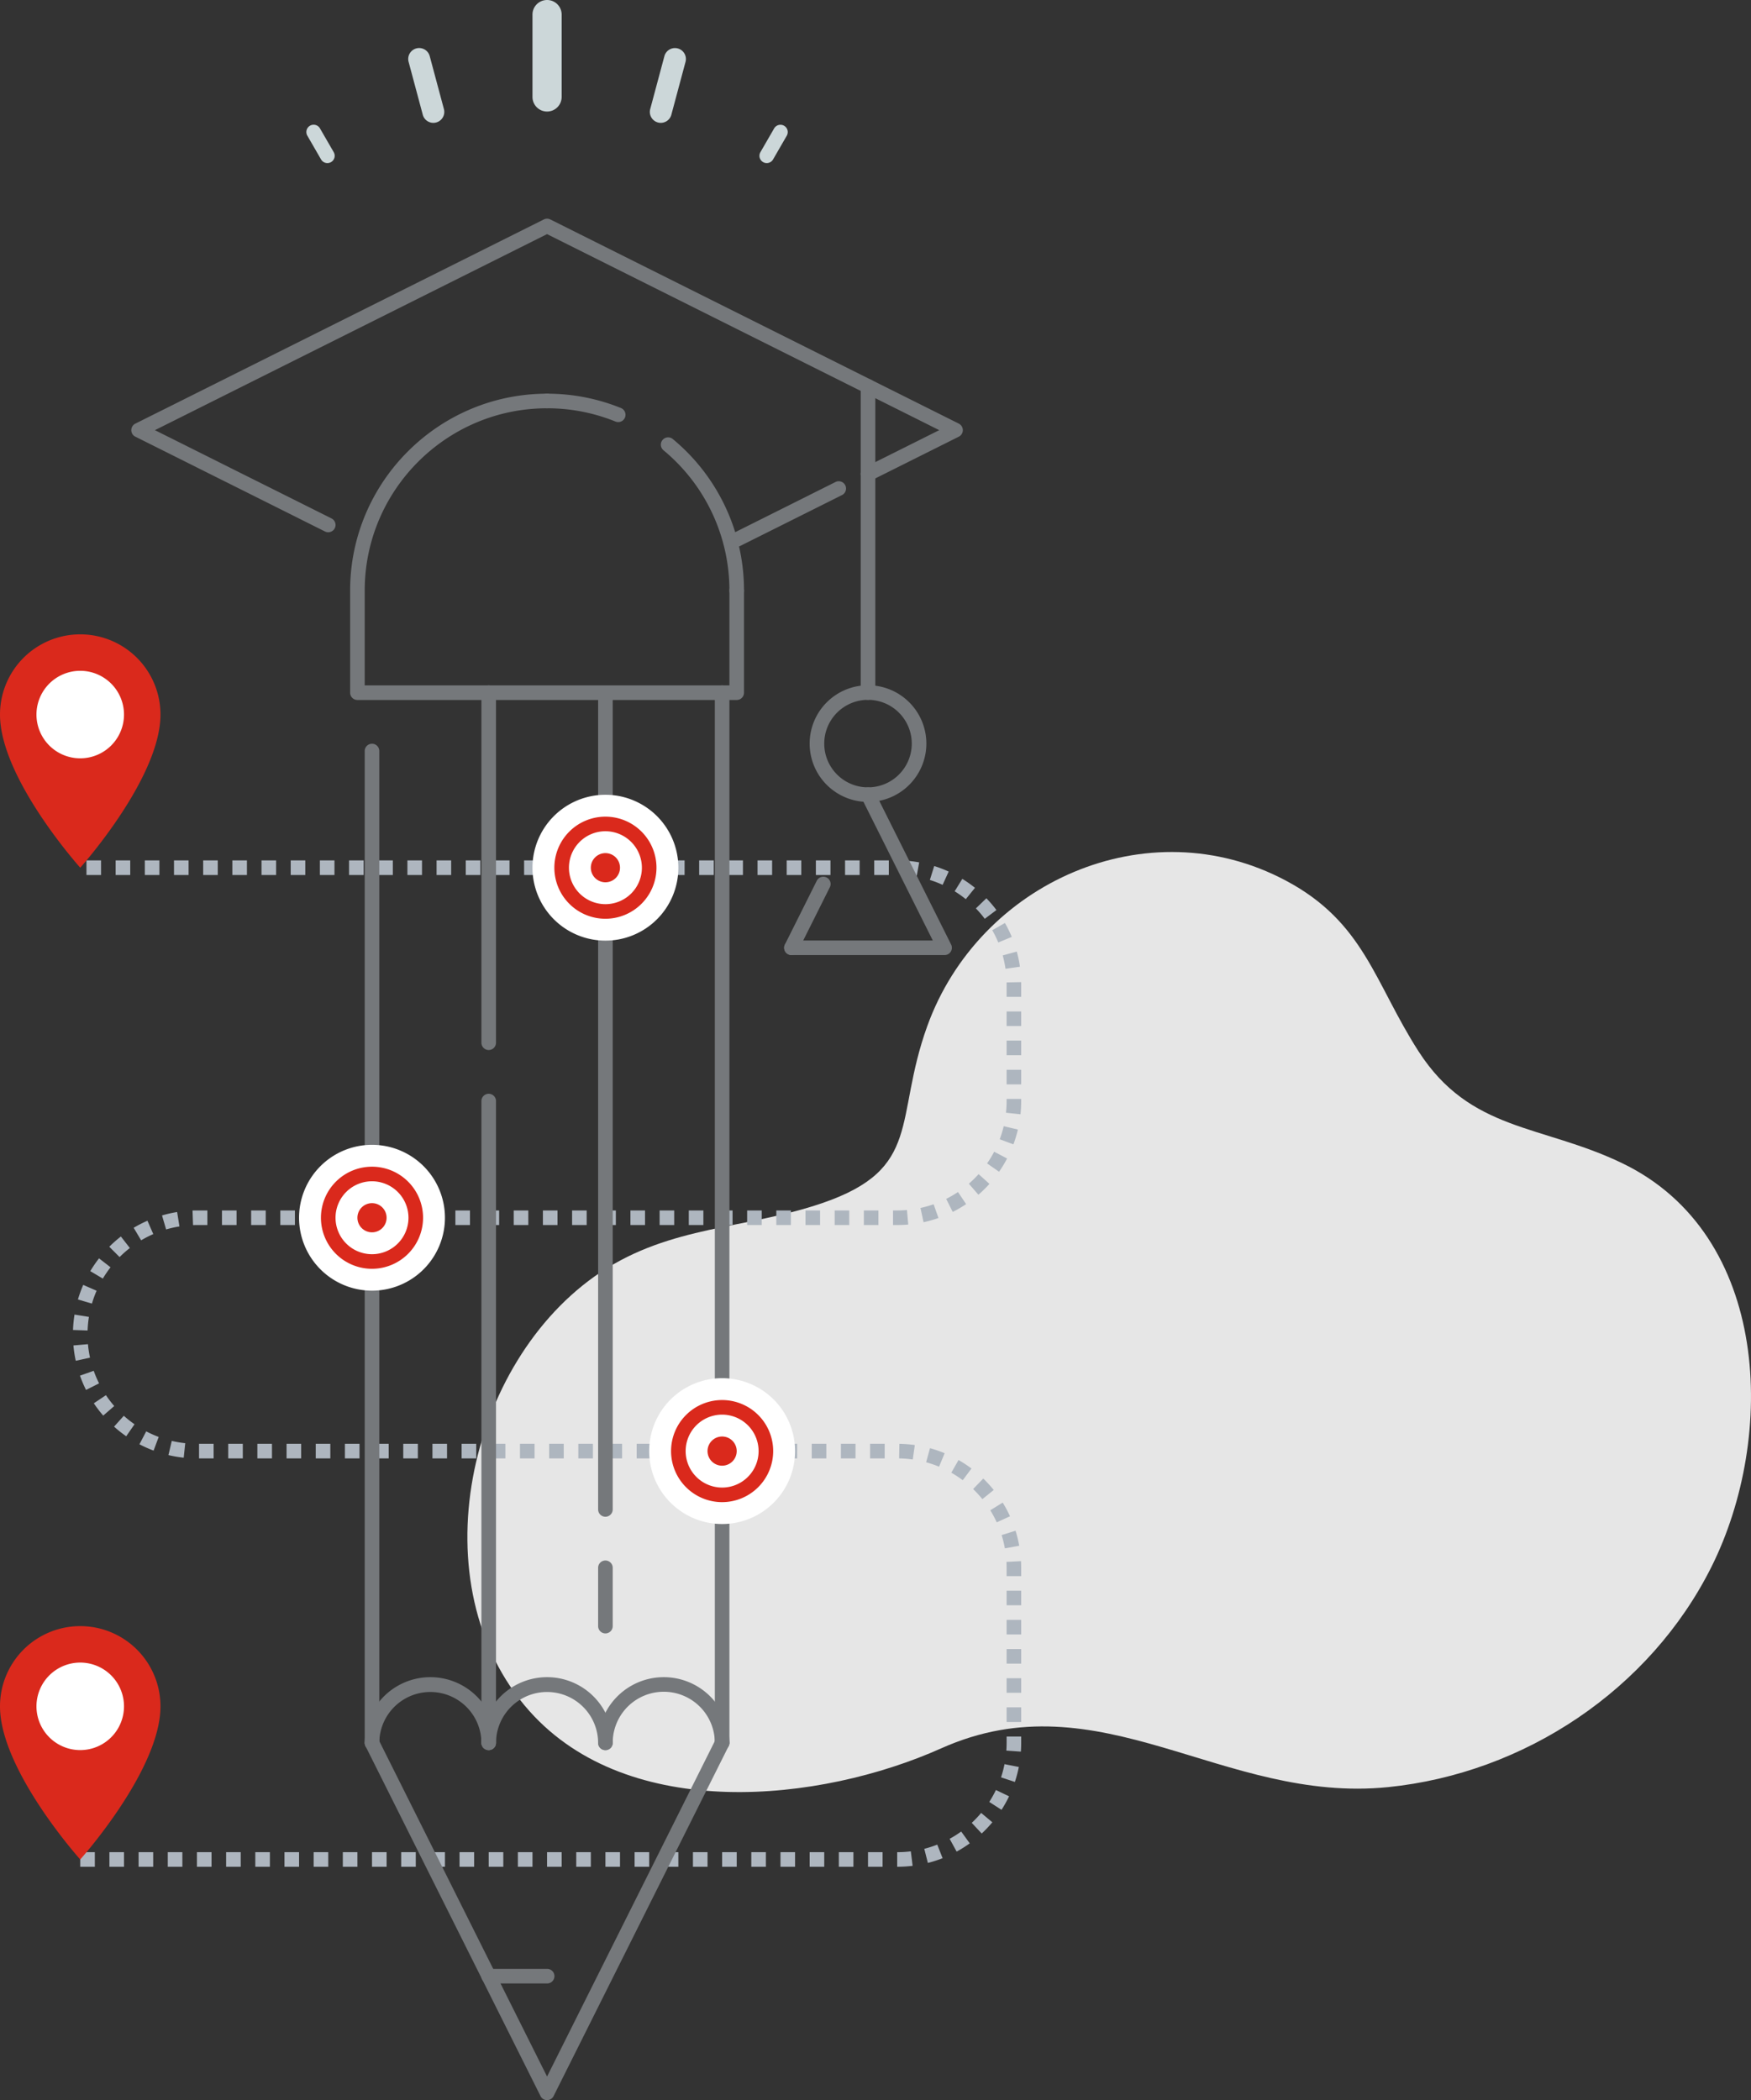
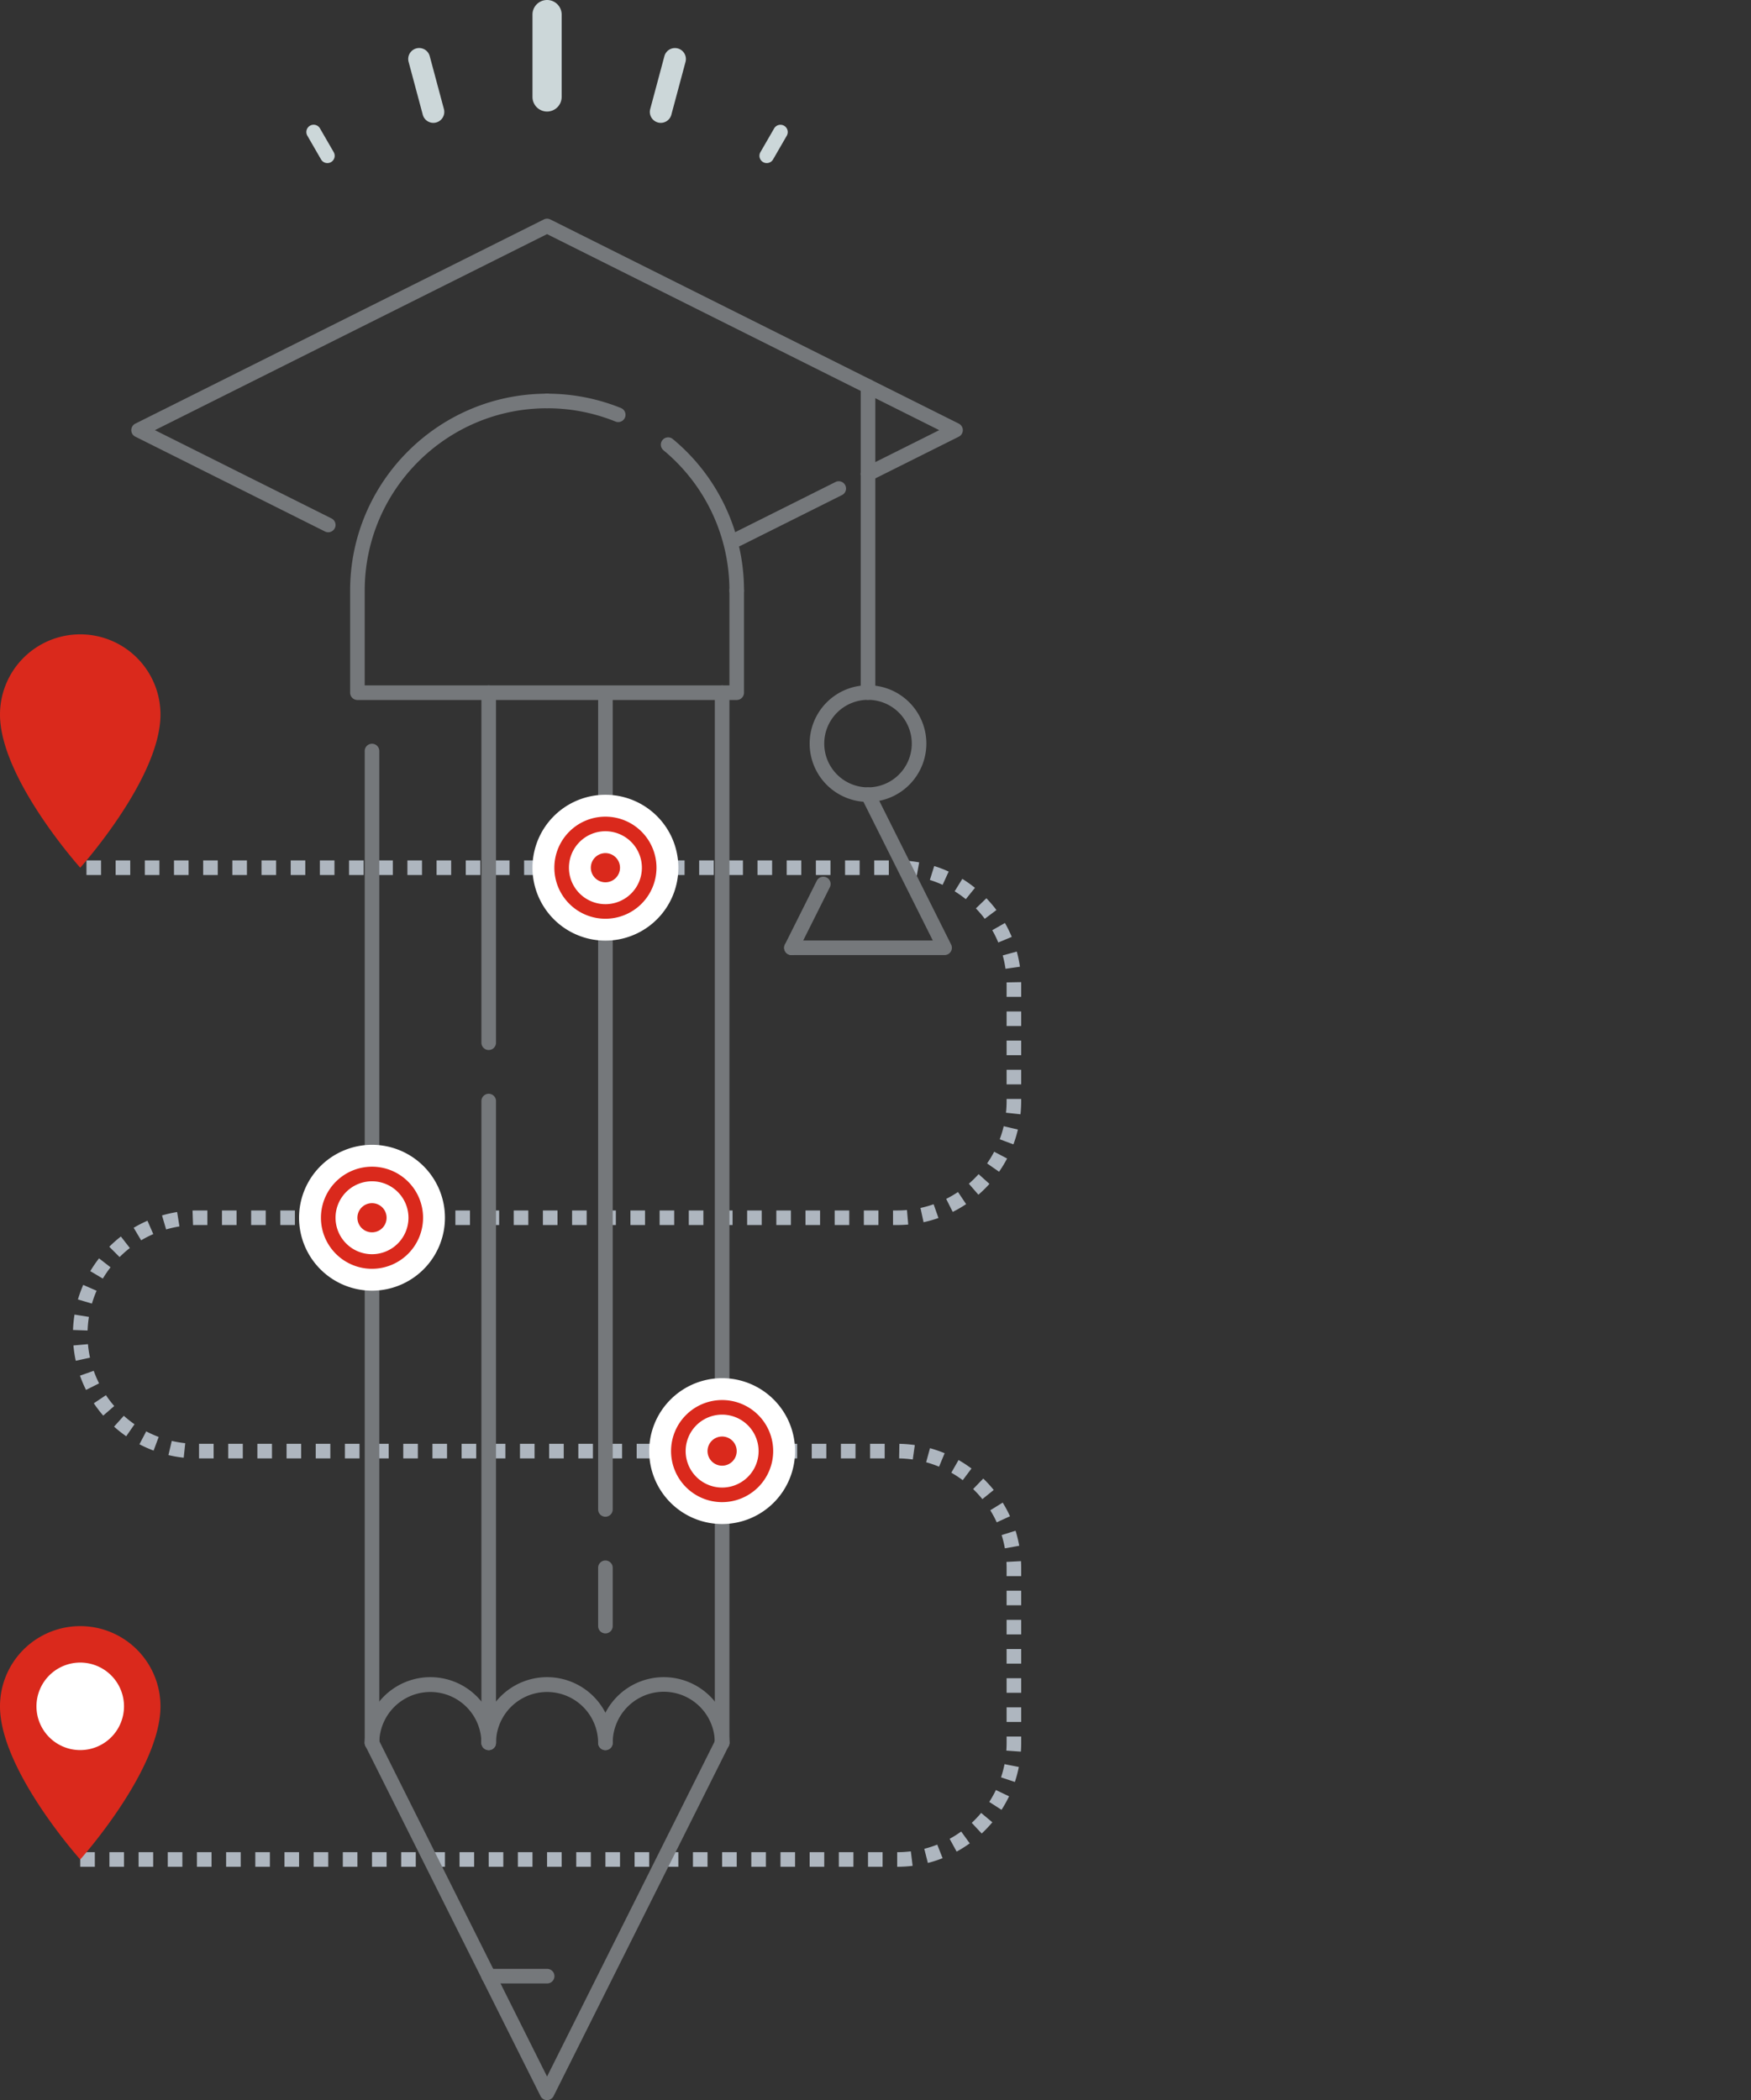
<svg xmlns="http://www.w3.org/2000/svg" width="1554.75" height="1865.193" viewBox="0 0 1554.75 1865.193">
  <rect x="0" y="0" width="1554.75" height="1865.193" fill="#333333" stroke="none" />
  <defs>
    <style>.a{fill:none;}.b{clip-path:url(#a);}.c{fill:#e6e6e6;}.d{fill:#aeb6bf;}.e{fill:#75787b;}.f{fill:#ccd7d9;}.g{fill:#fff;}.h{fill:#da291c;}</style>
    <clipPath id="a">
      <rect class="a" width="1554.75" height="1865.193" transform="translate(0 -0.003)" />
    </clipPath>
  </defs>
  <g transform="translate(0 0.003)">
    <g class="b">
-       <path class="c" d="M1440.247,1033c-71.864-34.542-134.7-27.734-180.717-99.312-39.259-61.062-47.99-114.509-117.868-151.636-122.716-65.2-272.209,1.541-318.321,129.258-29.9,82.822-3.592,126.6-93.5,157.29-67.538,23.057-134.084,19.79-196.354,61.218C414.62,1208.9,370.37,1407.973,470.219,1519.8c88.3,98.892,257.623,81.219,365.561,32.93,141.433-63.273,249.983,49.389,396.889,34.455,120.915-12.291,232.5-86.484,287.049-195.78,57.606-115.416,52.663-294.9-79.471-358.407" />
      <path class="d" d="M796.629,1657.937v-12.953a98.521,98.521,0,0,0,12.116-.748l1.6,12.855a111.68,111.68,0,0,1-13.715.846m-12.954,0H770.722v-12.953h12.953Zm-25.906,0H744.816v-12.953h12.953Zm-25.907,0H718.909v-12.953h12.953Zm-25.906,0H693v-12.953h12.953Zm-25.907,0H667.1v-12.953h12.953Zm-25.907,0H641.189v-12.953h12.953Zm-25.906,0H615.283v-12.953h12.953Zm-25.907,0H589.376v-12.953h12.953Zm-25.907,0H563.469v-12.953h12.953Zm-25.906,0H537.563v-12.953h12.953Zm-25.907,0H511.656v-12.953h12.953Zm-25.906,0H485.75v-12.953H498.7Zm-25.907,0H459.843v-12.953H472.8Zm-25.907,0H433.936v-12.953h12.953Zm-25.906,0H408.03v-12.953h12.953Zm-25.907,0H382.123v-12.953h12.953Zm-25.907,0H356.216v-12.953h12.953Zm-25.906,0H330.31v-12.953h12.953Zm-25.907,0H304.4v-12.953h12.953Zm-25.906,0H278.5v-12.953H291.45Zm-25.907,0H252.59v-12.953h12.953Zm-25.907,0H226.683v-12.953h12.953Zm-25.906,0H200.777v-12.953H213.73Zm-25.907,0H174.87v-12.953h12.953Zm-25.906,0H148.964v-12.953h12.953Zm-25.907,0H123.057v-12.953H136.01Zm-25.907,0H97.15v-12.953H110.1Zm-25.906,0H71.244v-12.953H84.2Zm739.66-3.394-3.193-12.553a96.468,96.468,0,0,0,11.548-3.727l4.746,12.053a109.66,109.66,0,0,1-13.1,4.227m25.563-10.065-6.22-11.362a97.667,97.667,0,0,0,10.262-6.482l7.586,10.5a110.648,110.648,0,0,1-11.628,7.345m22.25-16.074-8.83-9.477a98.264,98.264,0,0,0,8.35-8.81l9.936,8.311a111.391,111.391,0,0,1-9.456,9.976m17.6-21.047-10.892-7.01a97.44,97.44,0,0,0,5.914-10.587l11.681,5.6a110.329,110.329,0,0,1-6.7,12m11.855-24.753-12.29-4.088a96.786,96.786,0,0,0,3.094-11.723l12.708,2.51a109.516,109.516,0,0,1-3.512,13.3m5.329-26.927-12.92-.911c.161-2.29.243-4.622.243-6.932v-5.558h12.953v5.558c0,2.612-.092,5.251-.276,7.843m.276-26.355H893.778v-12.953h12.953Zm0-25.906H893.778v-12.953h12.953Zm0-25.907H893.778v-12.953h12.953Zm0-25.907H893.778v-12.953h12.953Zm0-25.906H893.778v-12.953h12.953Zm0-25.907H893.778v-7.395c0-1.733-.047-3.487-.138-5.211l12.936-.686c.1,1.952.155,3.936.155,5.9Zm-14.482-24.66a96.924,96.924,0,0,0-2.886-11.78l12.364-3.866A110.329,110.329,0,0,1,905,1372.842Zm-7.23-23.108a97.036,97.036,0,0,0-5.73-10.695l11.013-6.821a110.431,110.431,0,0,1,6.5,12.128Zm-12.753-20.6a98.029,98.029,0,0,0-8.2-8.954l8.994-9.321a110.634,110.634,0,0,1,9.281,10.142ZM854.832,1314.6a97.755,97.755,0,0,0-10.14-6.656l6.418-11.251a110.577,110.577,0,0,1,11.49,7.542Zm-21.024-11.992a97.006,97.006,0,0,0-11.471-3.93l3.419-12.493a109.54,109.54,0,0,1,13.014,4.459Zm-23.346-6.389a98.506,98.506,0,0,0-12.1-.961l.229-12.951a111.389,111.389,0,0,1,13.693,1.088Zm-24.936-.977H772.573v-12.953h12.953Zm-25.907,0H746.666v-12.953h12.953Zm-25.906,0H720.76v-12.953h12.953Zm-25.907,0H694.853v-12.953h12.953Zm-25.906,0H668.947v-12.953H681.9Zm-25.907,0H643.04v-12.953h12.953Zm-25.907,0H617.133v-12.953h12.953Zm-25.906,0H591.227v-12.953H604.18Zm-25.907,0H565.32v-12.953h12.953Zm-25.907,0H539.413v-12.953h12.953Zm-25.906,0H513.507v-12.953H526.46Zm-25.907,0H487.6v-12.953h12.953Zm-25.906,0H461.694v-12.953h12.953Zm-25.907,0H435.787v-12.953H448.74Zm-25.907,0H409.88v-12.953h12.953Zm-25.906,0H383.974v-12.953h12.953Zm-25.907,0H358.067v-12.953H371.02Zm-25.906,0H332.161v-12.953h12.953Zm-25.907,0H306.254v-12.953h12.953Zm-25.907,0H280.347v-12.953H293.3Zm-25.906,0H254.441v-12.953h12.953Zm-25.907,0H228.534v-12.953h12.953Zm-25.907,0H202.627v-12.953H215.58Zm-25.906,0H176.721v-12.953h12.953Zm-26.565-.621a109.8,109.8,0,0,1-13.558-2.305l2.97-12.609a96.62,96.62,0,0,0,11.956,2.034Zm-26.732-6.3a110.233,110.233,0,0,1-12.565-5.611l6.015-11.473a96.807,96.807,0,0,0,11.079,4.948Zm-24.324-12.749a111.38,111.38,0,0,1-10.774-8.539l8.66-9.634a98.118,98.118,0,0,0,9.514,7.542Zm-20.406-18.346a110.77,110.77,0,0,1-8.341-10.926l10.766-7.2a97.665,97.665,0,0,0,7.361,9.643Zm-15.258-22.8a110.025,110.025,0,0,1-5.381-12.66l12.216-4.309a96.871,96.871,0,0,0,4.745,11.162Zm-9.13-25.894a110.464,110.464,0,0,1-2.062-13.595l12.9-1.14a97.539,97.539,0,0,0,1.819,11.995Zm10.522-26.875-12.946-.455a111.172,111.172,0,0,1,1.333-13.679l12.789,2.056a98.162,98.162,0,0,0-1.176,12.078m3.85-23.906L69.2,1154.109a109.671,109.671,0,0,1,4.7-12.937l11.873,5.178a96.7,96.7,0,0,0-4.141,11.405m9.679-22.2-11.133-6.624a110.952,110.952,0,0,1,7.753-11.355l10.224,7.954a97.782,97.782,0,0,0-6.844,10.025m14.88-19.123-9.157-9.161a111.174,111.174,0,0,1,10.306-9.095l7.951,10.226a98.291,98.291,0,0,0-9.1,8.03m19.121-14.866-6.619-11.134a110.082,110.082,0,0,1,12.231-6.269l5.177,11.873a97.222,97.222,0,0,0-10.789,5.53M147.5,1091.9l-3.645-12.43a109.568,109.568,0,0,1,13.419-3.031l2.053,12.789A96.745,96.745,0,0,0,147.5,1091.9m23.907-3.847-.455-12.946q1.95-.067,3.918-.068h9.262v12.953H174.87q-1.74,0-3.463.061m625.222-.061h-3.692v-12.953h3.692c2.886,0,5.806-.128,8.678-.381l1.136,12.9c-3.248.286-6.551.431-9.814.431m-16.645,0H767.031v-12.953h12.953Zm-25.906,0H741.125v-12.953h12.953Zm-25.907,0H715.218v-12.953h12.953Zm-25.907,0H689.311v-12.953h12.953Zm-25.906,0H663.405v-12.953h12.953Zm-25.907,0H637.5v-12.953h12.953Zm-25.907,0H611.591v-12.953h12.953Zm-25.906,0H585.685v-12.953h12.953Zm-25.907,0H559.778v-12.953h12.953Zm-25.906,0H533.872v-12.953h12.953Zm-25.907,0H507.965v-12.953h12.953Zm-25.907,0H482.058v-12.953h12.953Zm-25.906,0H456.152v-12.953h12.953Zm-25.907,0H430.245v-12.953H443.2Zm-25.906,0H404.339v-12.953h12.953Zm-25.907,0H378.432v-12.953h12.953Zm-25.907,0H352.525v-12.953h12.953Zm-25.906,0H326.619v-12.953h12.953Zm-25.907,0H300.712v-12.953h12.953Zm-25.907,0H274.8v-12.953h12.953Zm-25.906,0H248.9v-12.953h12.953Zm-25.907,0H222.992v-12.953h12.953Zm-25.906,0H197.086v-12.953h12.953Zm610-2.495-2.743-12.66a96.974,96.974,0,0,0,11.677-3.311l4.307,12.217a109.854,109.854,0,0,1-13.241,3.754m25.906-9.142-5.807-11.579a97.1,97.1,0,0,0,10.484-6.109l7.209,10.762a110.233,110.233,0,0,1-11.886,6.926m22.809-15.276-8.488-9.783a98.5,98.5,0,0,0,8.657-8.51l9.635,8.658a111.154,111.154,0,0,1-9.8,9.635m18.336-20.412-10.636-7.4a97.455,97.455,0,0,0,6.289-10.369l11.473,6.011a110.061,110.061,0,0,1-7.126,11.753m12.732-24.314-12.136-4.526a96.554,96.554,0,0,0,3.513-11.606l12.609,2.965a109.539,109.539,0,0,1-3.986,13.167m6.288-26.722-12.88-1.369a98.854,98.854,0,0,0,.547-10.373v-1.871h12.953v1.871a111.649,111.649,0,0,1-.62,11.742m.62-26.566H893.778V950.111h12.953Zm0-25.907H893.778V924.2h12.953Zm0-25.906H893.778V898.3h12.953Zm0-25.907H893.778V874.262q0-.879-.015-1.753l12.951-.236q.018.992.017,1.989ZM892.8,860.408a97.317,97.317,0,0,0-2.462-11.878l12.495-3.417a110.584,110.584,0,0,1,2.791,13.464Zm-6.4-23.353a97.33,97.33,0,0,0-5.346-10.9l11.25-6.42a110.636,110.636,0,0,1,6.06,12.351ZM874.39,816.017a98.389,98.389,0,0,0-7.877-9.241l9.321-8.995a111.524,111.524,0,0,1,8.916,10.461Zm-16.832-17.428a97.981,97.981,0,0,0-9.9-7.013l6.815-11.015a110.983,110.983,0,0,1,11.215,7.944ZM836.97,785.856a96.821,96.821,0,0,0-11.324-4.338l3.863-12.364a109.659,109.659,0,0,1,12.846,4.921Zm-23.1-7.22a97.78,97.78,0,0,0-12.054-1.388l.679-12.936a110.849,110.849,0,0,1,13.657,1.573ZM789.2,777.112H776.25V764.159H789.2Zm-25.907,0H750.343V764.159H763.3Zm-25.907,0H724.436V764.159h12.953Zm-25.906,0H698.53V764.159h12.953Zm-25.907,0H672.623V764.159h12.953Zm-25.906,0H646.717V764.159H659.67Zm-25.907,0H620.81V764.159h12.953Zm-25.907,0H594.9V764.159h12.953Zm-25.906,0H569V764.159H581.95Zm-25.907,0H543.09V764.159h12.953Zm-25.907,0H517.183V764.159h12.953Zm-25.906,0H491.277V764.159H504.23Zm-25.907,0H465.37V764.159h12.953Zm-25.906,0H439.464V764.159h12.953Zm-25.907,0H413.557V764.159H426.51Zm-25.907,0H387.65V764.159H400.6Zm-25.906,0H361.744V764.159H374.7Zm-25.907,0H335.837V764.159H348.79Zm-25.906,0H309.931V764.159h12.953Zm-25.907,0H284.024V764.159h12.953Zm-25.907,0H258.117V764.159H271.07Zm-25.906,0H232.211V764.159h12.953Zm-25.907,0H206.3V764.159h12.953Zm-25.907,0H180.4V764.159H193.35Zm-25.906,0H154.491V764.159h12.953Zm-25.907,0H128.584V764.159h12.953Zm-25.906,0H102.678V764.159h12.953Zm-25.907,0H76.771V764.159H89.724Z" />
      <path class="e" d="M641.189,1554.311a6.477,6.477,0,0,1-6.477-6.477V615.2a6.477,6.477,0,0,1,12.954,0v932.638a6.477,6.477,0,0,1-6.477,6.477" />
      <path class="e" d="M330.309,1554.311a6.477,6.477,0,0,1-6.477-6.477V667.009a6.477,6.477,0,0,1,12.954,0v880.825a6.477,6.477,0,0,1-6.477,6.477" />
      <path class="e" d="M485.749,1865.19a6.477,6.477,0,0,1-5.793-3.58l-155.44-310.879a6.477,6.477,0,0,1,11.586-5.794l149.647,299.294L635.4,1544.937a6.477,6.477,0,0,1,11.586,5.794L491.542,1861.61a6.477,6.477,0,0,1-5.793,3.58" />
      <path class="e" d="M838.727,848.229H702.717a6.477,6.477,0,0,1,0-12.953h125.53L764.929,708.639a6.477,6.477,0,0,1,11.586-5.793l68.005,136.01a6.476,6.476,0,0,1-5.793,9.373" />
      <path class="e" d="M770.722,712.219a51.813,51.813,0,1,1,51.813-51.813,51.871,51.871,0,0,1-51.813,51.813m0-90.673a38.86,38.86,0,1,0,38.86,38.86,38.9,38.9,0,0,0-38.86-38.86" />
      <path class="e" d="M702.712,848.23a6.479,6.479,0,0,1-5.788-9.374L725.253,782.2a6.476,6.476,0,1,1,11.585,5.792L708.51,844.648a6.476,6.476,0,0,1-5.8,3.582" />
      <path class="e" d="M770.722,621.546a6.477,6.477,0,0,1-6.477-6.477V343.176a6.477,6.477,0,0,1,12.954,0V615.069a6.477,6.477,0,0,1-6.477,6.477" />
      <path class="e" d="M654.142,621.672H317.356a6.477,6.477,0,0,1-6.477-6.477V524.522c0-96.424,78.446-174.87,174.87-174.87a6.477,6.477,0,1,1,0,12.954c-89.281,0-161.916,72.635-161.916,161.916v84.2H647.665v-84.2a6.477,6.477,0,0,1,12.954,0V615.2a6.477,6.477,0,0,1-6.477,6.477" />
      <path class="e" d="M654.142,531a6.478,6.478,0,0,1-6.477-6.477,161.547,161.547,0,0,0-58.591-124.669,6.477,6.477,0,0,1,8.271-9.969,174.463,174.463,0,0,1,63.273,134.638A6.478,6.478,0,0,1,654.142,531M548.924,374.86a6.446,6.446,0,0,1-2.429-.475,161.076,161.076,0,0,0-60.746-11.778,6.477,6.477,0,0,1,0-12.954,173.939,173.939,0,0,1,65.608,12.727,6.477,6.477,0,0,1-2.433,12.48" />
      <path class="e" d="M485.749,362.606a6,6,0,0,1-1.269-.13,6.417,6.417,0,0,1-1.205-.363,7.7,7.7,0,0,1-1.127-.6,7.365,7.365,0,0,1-.985-.8,6.505,6.505,0,0,1,0-9.171,6.483,6.483,0,0,1,.985-.8,7.7,7.7,0,0,1,1.127-.6,6.345,6.345,0,0,1,1.205-.363,6.458,6.458,0,0,1,7.746,6.347,6.091,6.091,0,0,1-.13,1.27,6.429,6.429,0,0,1-.363,1.2,7.646,7.646,0,0,1-.6,1.127,7.259,7.259,0,0,1-.8.985,6.527,6.527,0,0,1-4.586,1.891" />
      <path class="e" d="M654.166,485.654a6.478,6.478,0,0,1-2.9-12.271l90.654-45.327a6.477,6.477,0,0,1,5.792,11.586l-90.654,45.327a6.446,6.446,0,0,1-2.891.685" />
      <path class="e" d="M291.444,472.71a6.461,6.461,0,0,1-2.891-.684l-168.393-84.2a6.475,6.475,0,0,1,0-11.585L482.853,194.9a6.473,6.473,0,0,1,5.792,0L851.338,376.244a6.476,6.476,0,0,1,0,11.585L773.593,426.7a6.477,6.477,0,1,1-5.792-11.586l66.158-33.079-348.21-174.1-348.211,174.1,156.807,78.4a6.477,6.477,0,0,1-2.9,12.271" />
      <path class="e" d="M641.189,1554.311a6.477,6.477,0,0,1-6.477-6.477,45.336,45.336,0,0,0-90.673,0,6.477,6.477,0,1,1-12.953,0,58.29,58.29,0,1,1,116.58,0,6.477,6.477,0,0,1-6.477,6.477" />
      <path class="e" d="M537.562,1554.311a6.477,6.477,0,0,1-6.477-6.477,45.337,45.337,0,0,0-90.673,0,6.476,6.476,0,1,1-12.953,0,58.29,58.29,0,1,1,116.58,0,6.477,6.477,0,0,1-6.477,6.477" />
      <path class="e" d="M433.936,1554.311a6.477,6.477,0,0,1-6.477-6.477,45.337,45.337,0,0,0-90.673,0,6.477,6.477,0,1,1-12.953,0,58.29,58.29,0,1,1,116.58,0,6.477,6.477,0,0,1-6.477,6.477" />
      <path class="e" d="M485.749,1761.563H433.936a6.477,6.477,0,1,1,0-12.953h51.813a6.477,6.477,0,1,1,0,12.953" />
      <path class="e" d="M537.562,1450.684a6.476,6.476,0,0,1-6.477-6.476V1392.4a6.477,6.477,0,1,1,12.954,0v51.813a6.476,6.476,0,0,1-6.477,6.476m0-103.626a6.476,6.476,0,0,1-6.477-6.477V621.673a6.477,6.477,0,0,1,12.954,0v718.908a6.477,6.477,0,0,1-6.477,6.477" />
      <path class="e" d="M433.936,1554.311a6.477,6.477,0,0,1-6.477-6.477V977.889a6.477,6.477,0,0,1,12.954,0v569.945a6.477,6.477,0,0,1-6.477,6.477m0-621.759a6.477,6.477,0,0,1-6.477-6.477V615.2a6.477,6.477,0,0,1,12.954,0V926.075a6.477,6.477,0,0,1-6.477,6.477" />
      <path class="f" d="M485.749,99.052A12.953,12.953,0,0,1,472.8,86.1V12.95a12.953,12.953,0,0,1,25.906,0V86.1a12.953,12.953,0,0,1-12.953,12.953" />
      <path class="f" d="M586.727,109.109a9.722,9.722,0,0,1-9.391-12.232l12.622-47.1A9.715,9.715,0,0,1,608.726,54.8l-12.621,47.1a9.72,9.72,0,0,1-9.378,7.2" />
      <path class="f" d="M384.772,109.109a9.719,9.719,0,0,1-9.378-7.2L362.772,54.8a9.716,9.716,0,0,1,18.769-5.029l12.622,47.1a9.722,9.722,0,0,1-9.391,12.232" />
      <path class="f" d="M680.8,144.842a6.478,6.478,0,0,1-5.6-9.716l12.192-21.116a6.477,6.477,0,0,1,11.218,6.477L686.419,141.6a6.475,6.475,0,0,1-5.615,3.24" />
      <path class="f" d="M290.694,144.842a6.474,6.474,0,0,1-5.615-3.24l-12.191-21.115a6.476,6.476,0,0,1,11.217-6.477L296.3,135.126a6.478,6.478,0,0,1-5.6,9.716" />
      <path class="g" d="M705.955,1288.768a64.767,64.767,0,1,0-64.767,64.767,64.767,64.767,0,0,0,64.767-64.767" />
      <path class="h" d="M654.142,1288.768a12.954,12.954,0,1,0-12.953,12.953,12.953,12.953,0,0,0,12.953-12.953" />
      <path class="h" d="M641.189,1334.1a45.336,45.336,0,1,1,45.337-45.336,45.389,45.389,0,0,1-45.337,45.336m0-77.72a32.383,32.383,0,1,0,32.383,32.384,32.42,32.42,0,0,0-32.383-32.384" />
      <path class="g" d="M395.076,1081.515a64.766,64.766,0,1,0-64.767,64.767,64.767,64.767,0,0,0,64.767-64.767" />
      <path class="h" d="M343.263,1081.515a12.954,12.954,0,1,0-12.953,12.953,12.953,12.953,0,0,0,12.953-12.953" />
      <path class="h" d="M330.31,1126.852a45.337,45.337,0,1,1,45.337-45.337,45.39,45.39,0,0,1-45.337,45.337m0-77.721a32.383,32.383,0,1,0,32.383,32.384,32.421,32.421,0,0,0-32.383-32.384" />
      <path class="g" d="M602.329,770.635A64.766,64.766,0,1,0,537.562,835.4a64.766,64.766,0,0,0,64.767-64.767" />
      <path class="h" d="M550.516,770.635a12.953,12.953,0,1,0-12.953,12.953,12.953,12.953,0,0,0,12.953-12.953" />
      <path class="h" d="M537.563,815.972A45.336,45.336,0,1,1,582.9,770.635a45.389,45.389,0,0,1-45.336,45.337m0-77.72a32.383,32.383,0,1,0,32.382,32.383,32.42,32.42,0,0,0-32.382-32.383" />
      <path class="h" d="M142.486,1515.451c0,56.618-71.243,136.01-71.243,136.01S0,1572.069,0,1515.451a71.243,71.243,0,1,1,142.486,0" />
      <path class="g" d="M110.1,1515.451a38.86,38.86,0,1,1-38.86-38.86,38.86,38.86,0,0,1,38.86,38.86" />
      <path class="h" d="M142.486,634.625c0,56.619-71.243,136.01-71.243,136.01S0,691.244,0,634.625a71.243,71.243,0,0,1,142.486,0" />
-       <path class="g" d="M110.1,634.625a38.86,38.86,0,1,1-38.86-38.859,38.86,38.86,0,0,1,38.86,38.859" />
    </g>
  </g>
</svg>